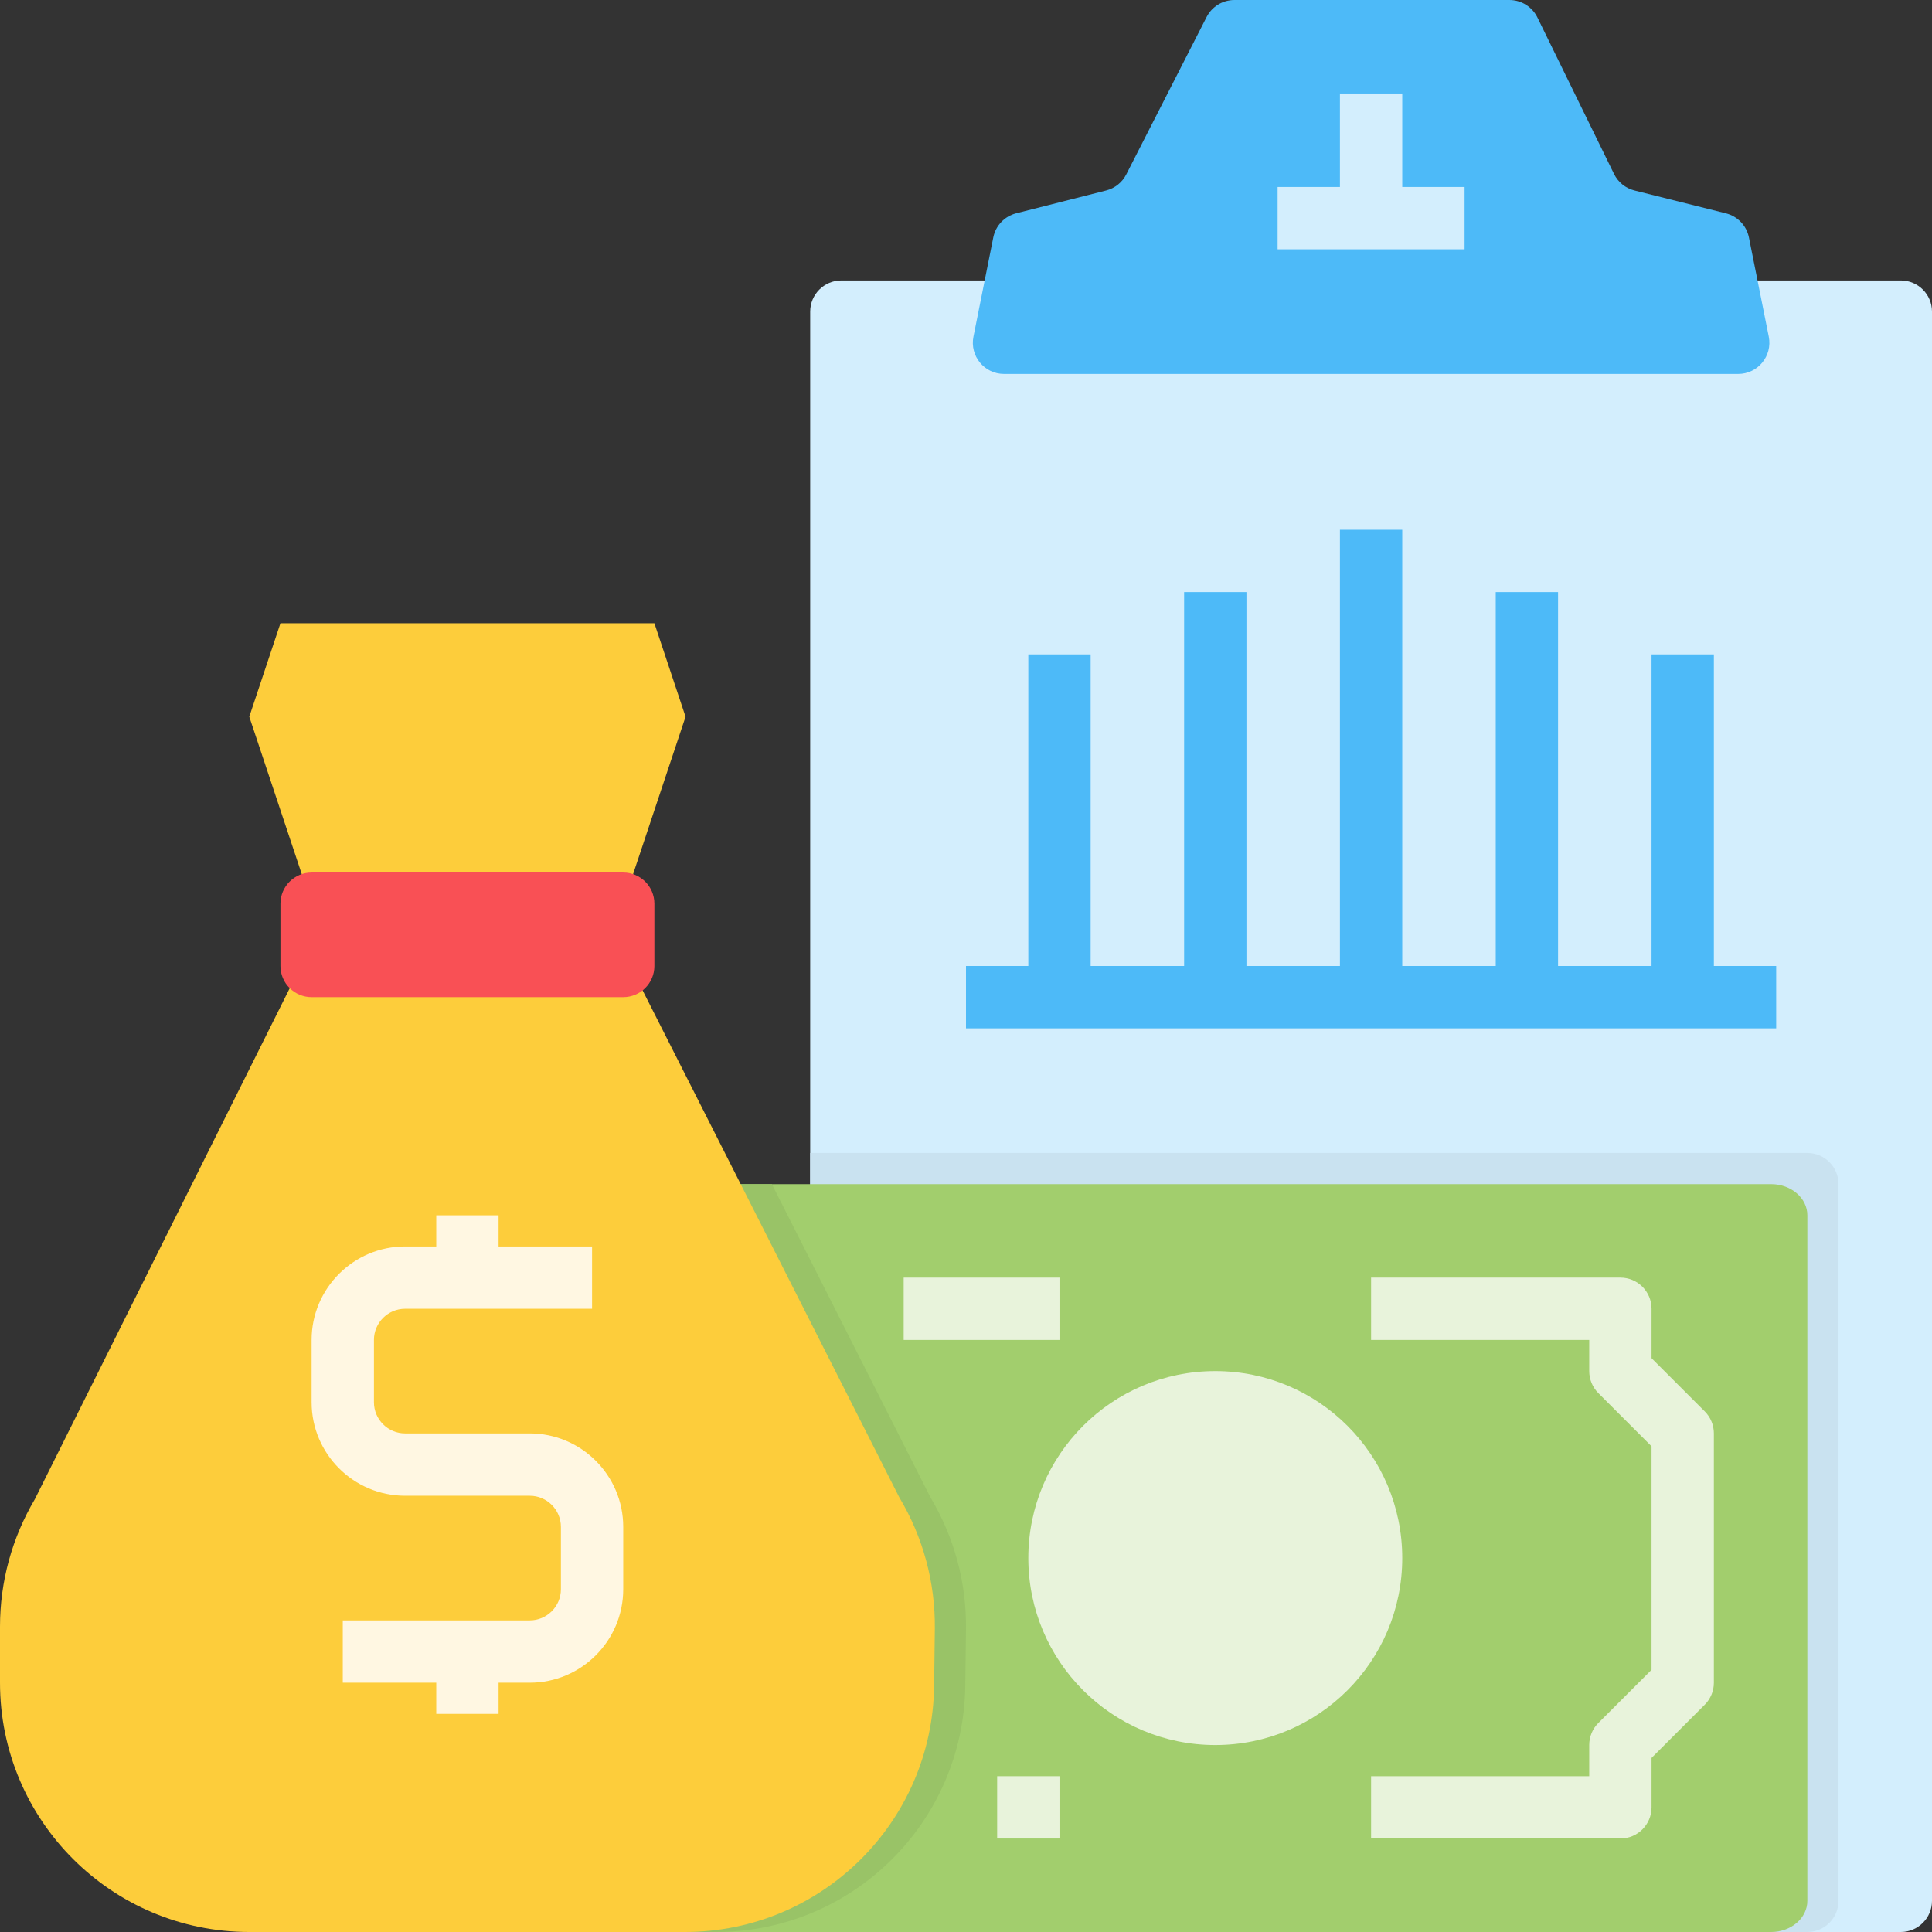
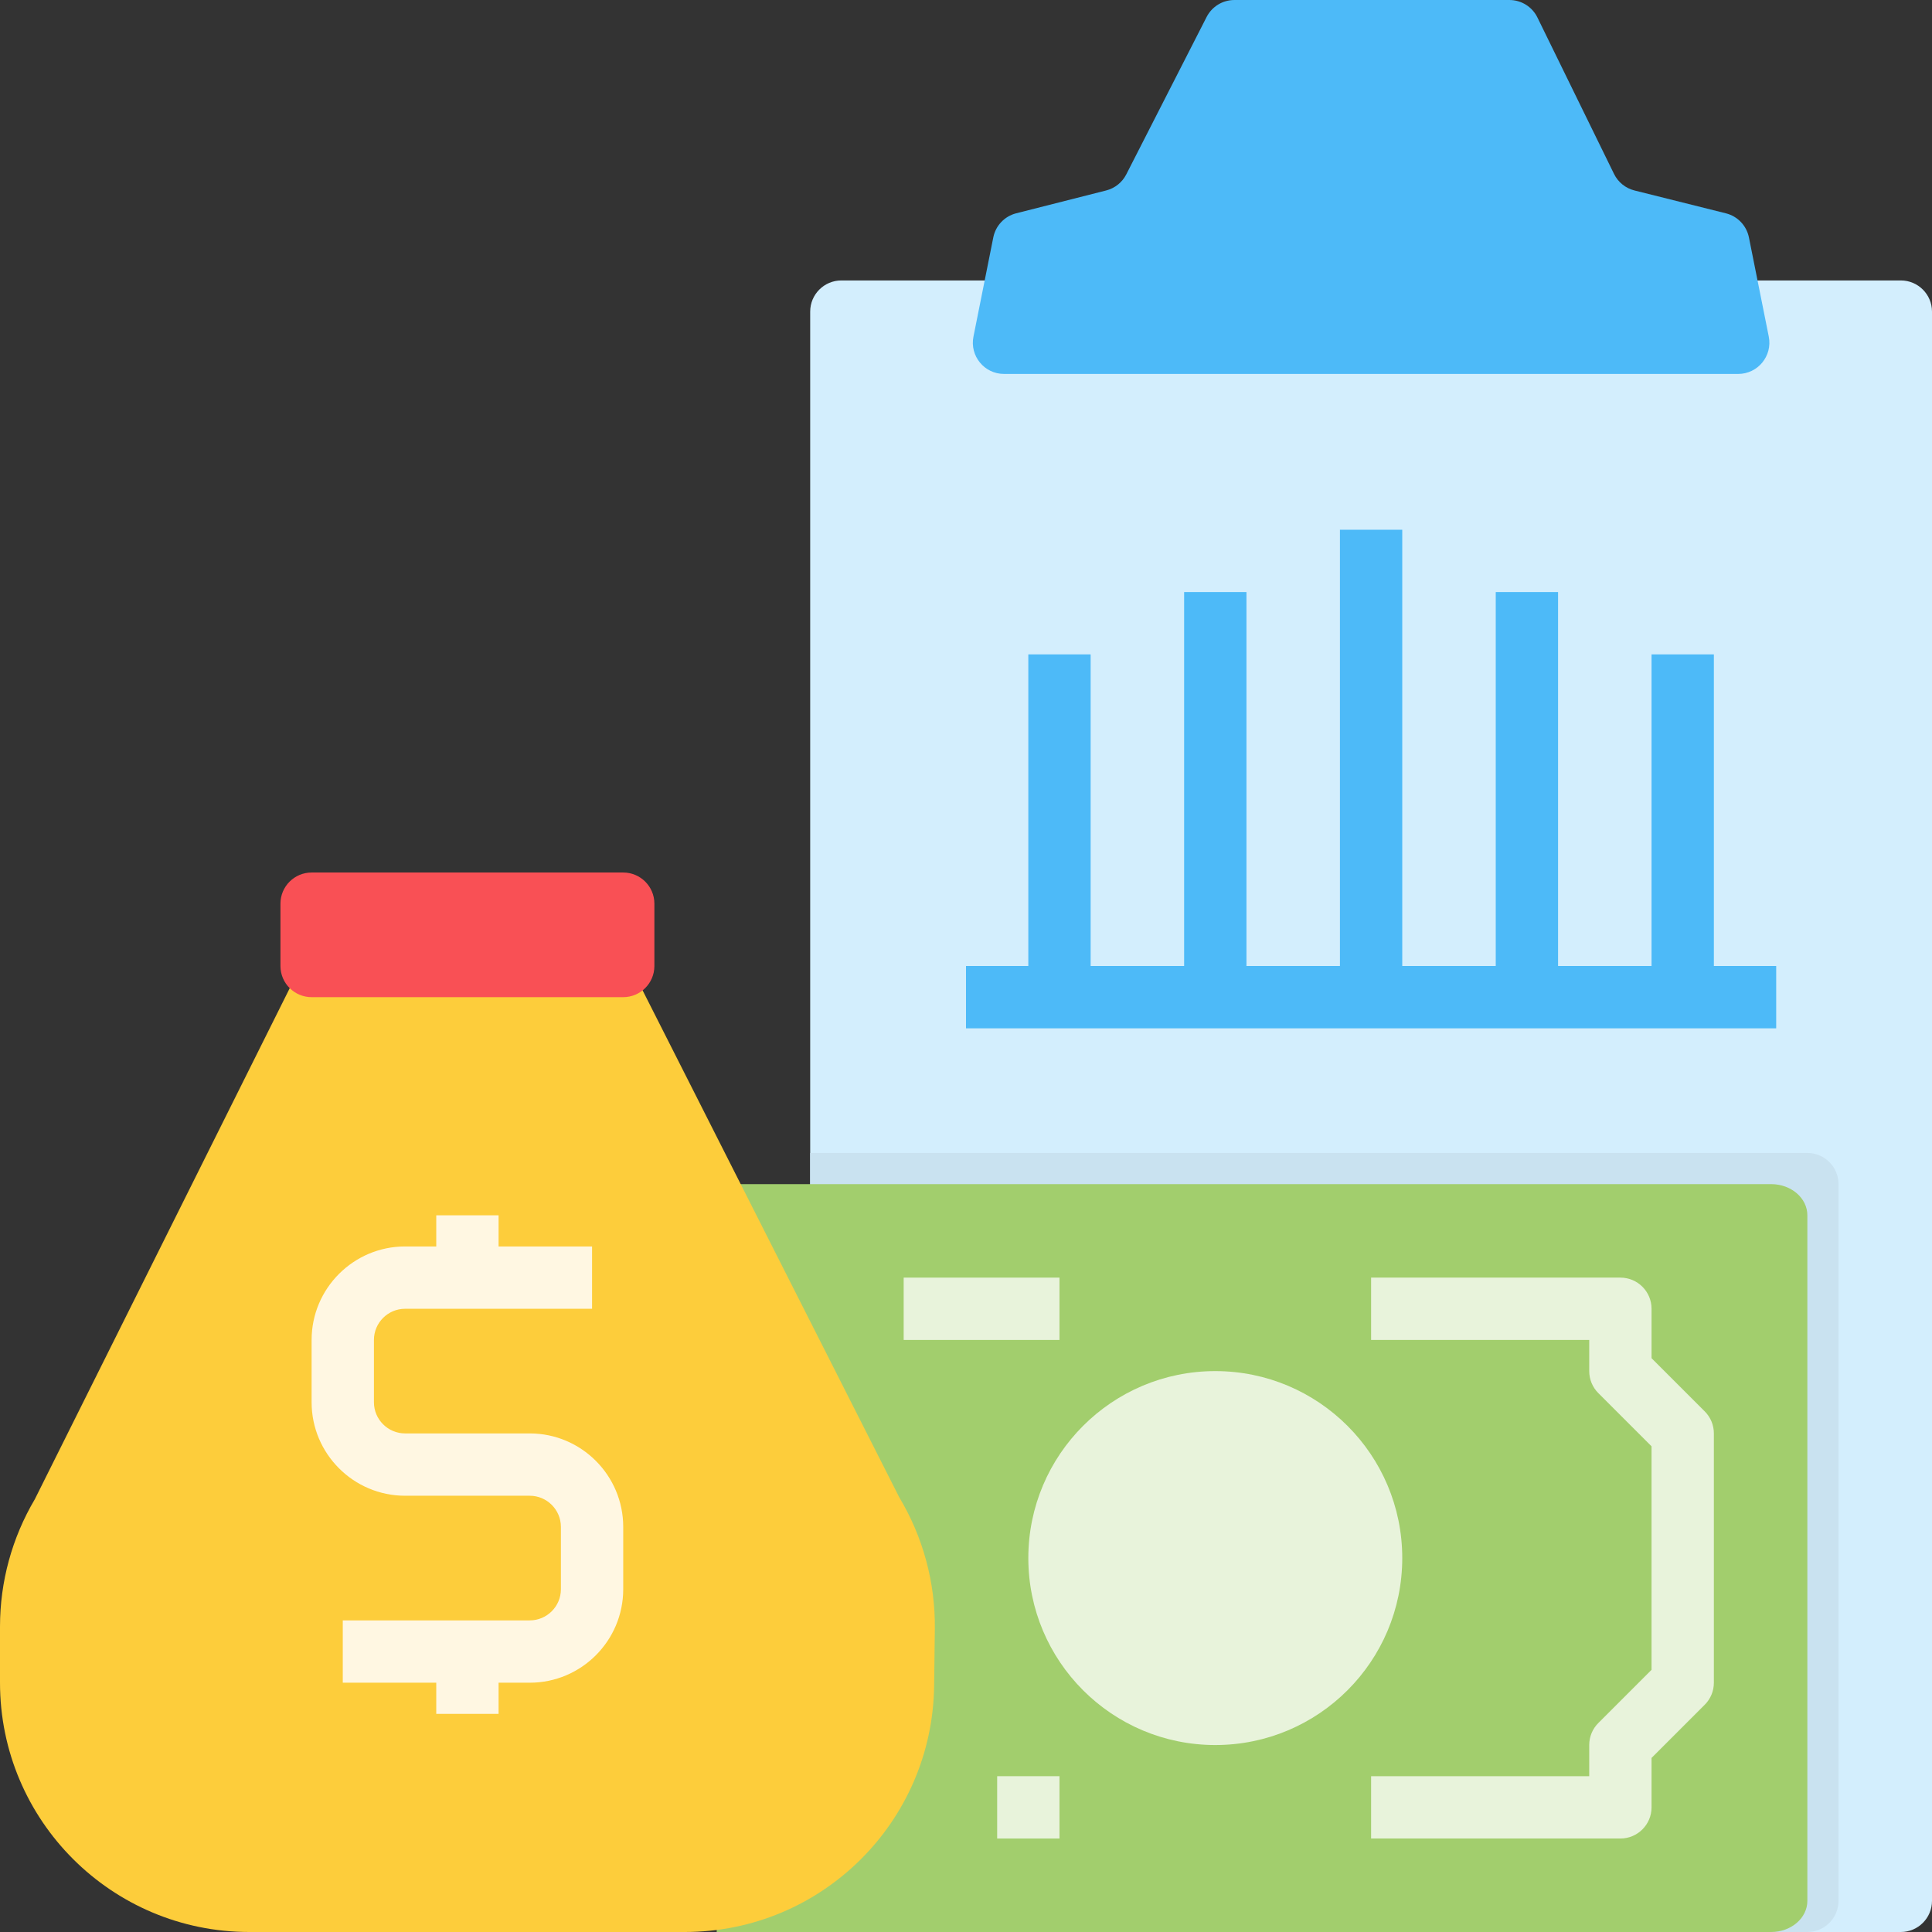
<svg xmlns="http://www.w3.org/2000/svg" version="1.1" id="Capa_1" x="0px" y="0px" viewBox="0 0 496 496" style="enable-background:new 0 0 496 496;" xml:space="preserve">
  <rect x="0" y="0" width="496" height="496" fill="#333333" stroke="none" />
  <path style="fill:#D3EEFD;" d="M488,496H216c-4.416,0-8-3.584-8-8V80c0-4.416,3.584-8,8-8h272c4.416,0,8,3.584,8,8v408  C496,492.416,492.416,496,488,496z" />
  <path style="fill:#C9E2F0;" d="M464,496H208V296h256c4.416,0,8,3.584,8,8v184C472,492.416,468.416,496,464,496z" />
  <path style="fill:#A2CE6D;" d="M184,304h270.712c5.128,0,9.288,3.584,9.288,8v176c0,4.416-4.16,8-9.288,8H184V304z" />
  <g>
    <circle style="fill:#E8F3DB;" cx="312" cy="400" r="48" />
    <path style="fill:#E8F3DB;" d="M416,472h-64v-16h56v-8c0-2.12,0.84-4.16,2.344-5.656L424,428.688v-57.376l-13.656-13.656   C408.84,356.16,408,354.12,408,352v-8h-56v-16h64c4.416,0,8,3.584,8,8v12.688l13.656,13.656C439.16,363.84,440,365.88,440,368v64   c0,2.12-0.84,4.16-2.344,5.656L424,451.312V464C424,468.416,420.416,472,416,472z" />
    <rect x="232" y="328" style="fill:#E8F3DB;" width="40" height="16" />
    <rect x="256" y="456" style="fill:#E8F3DB;" width="16" height="16" />
  </g>
  <path style="fill:#4DBAF8;" d="M446.24,96H257.76c-5.048,0-8.832-4.616-7.848-9.568l5.096-25.488  c0.608-3.024,2.888-5.424,5.872-6.184l23.104-5.864c2.232-0.568,4.112-2.064,5.16-4.12l20.624-40.408  c1.368-2.68,4.12-4.368,7.128-4.368h70.616c3.056,0,5.84,1.736,7.184,4.48l19.672,40.176c1.04,2.12,2.96,3.672,5.248,4.24  l23.48,5.872c3,0.752,5.296,3.16,5.904,6.192l5.096,25.464C455.08,91.384,451.288,96,446.24,96z" />
-   <polygon style="fill:#D3EEFD;" points="360,48 360,24 344,24 344,48 328,48 328,64 376,64 376,48 " />
  <polygon style="fill:#4DBAF8;" points="440,248 440,168 424,168 424,248 400,248 400,152 384,152 384,248 360,248 360,136 344,136   344,248 320,248 320,152 304,152 304,248 280,248 280,168 264,168 264,248 248,248 248,264 456,264 456,248 " />
-   <path style="fill:#99C367;" d="M238.864,384.4L198.16,304H176v192h7.824c35.04,0,63.56-28.176,63.992-63.208L248,418.208  C248.144,406.304,244.984,394.6,238.864,384.4z" />
  <g>
    <path style="fill:#FDCD3B;" d="M175.824,496H64c-35.344,0-64-28.656-64-64v-14.424c0-11.504,3.088-22.792,8.944-32.688L77.224,248   h84.584l69.056,136.4c6.12,10.2,9.28,21.904,9.136,33.816l-0.184,14.576C239.384,467.824,210.864,496,175.824,496z" />
-     <polygon style="fill:#FDCD3B;" points="160,232 80,232 64,184 72,160 120,160 168,160 176,184  " />
  </g>
  <path style="fill:#FFF7E2;" d="M136,368h-32c-4.408,0-8-3.592-8-8v-16c0-4.408,3.592-8,8-8h48v-16h-24v-8h-16v8h-8  c-13.232,0-24,10.768-24,24v16c0,13.232,10.768,24,24,24h32c4.408,0,8,3.592,8,8v16c0,4.408-3.592,8-8,8H88v16h24v8h16v-8h8  c13.232,0,24-10.768,24-24v-16C160,378.768,149.232,368,136,368z" />
  <path style="fill:#F95055;" d="M160,256H80c-4.416,0-8-3.584-8-8v-16c0-4.416,3.584-8,8-8h80c4.416,0,8,3.584,8,8v16  C168,252.416,164.416,256,160,256z" />
  <g>
</g>
  <g>
</g>
  <g>
</g>
  <g>
</g>
  <g>
</g>
  <g>
</g>
  <g>
</g>
  <g>
</g>
  <g>
</g>
  <g>
</g>
  <g>
</g>
  <g>
</g>
  <g>
</g>
  <g>
</g>
  <g>
</g>
</svg>